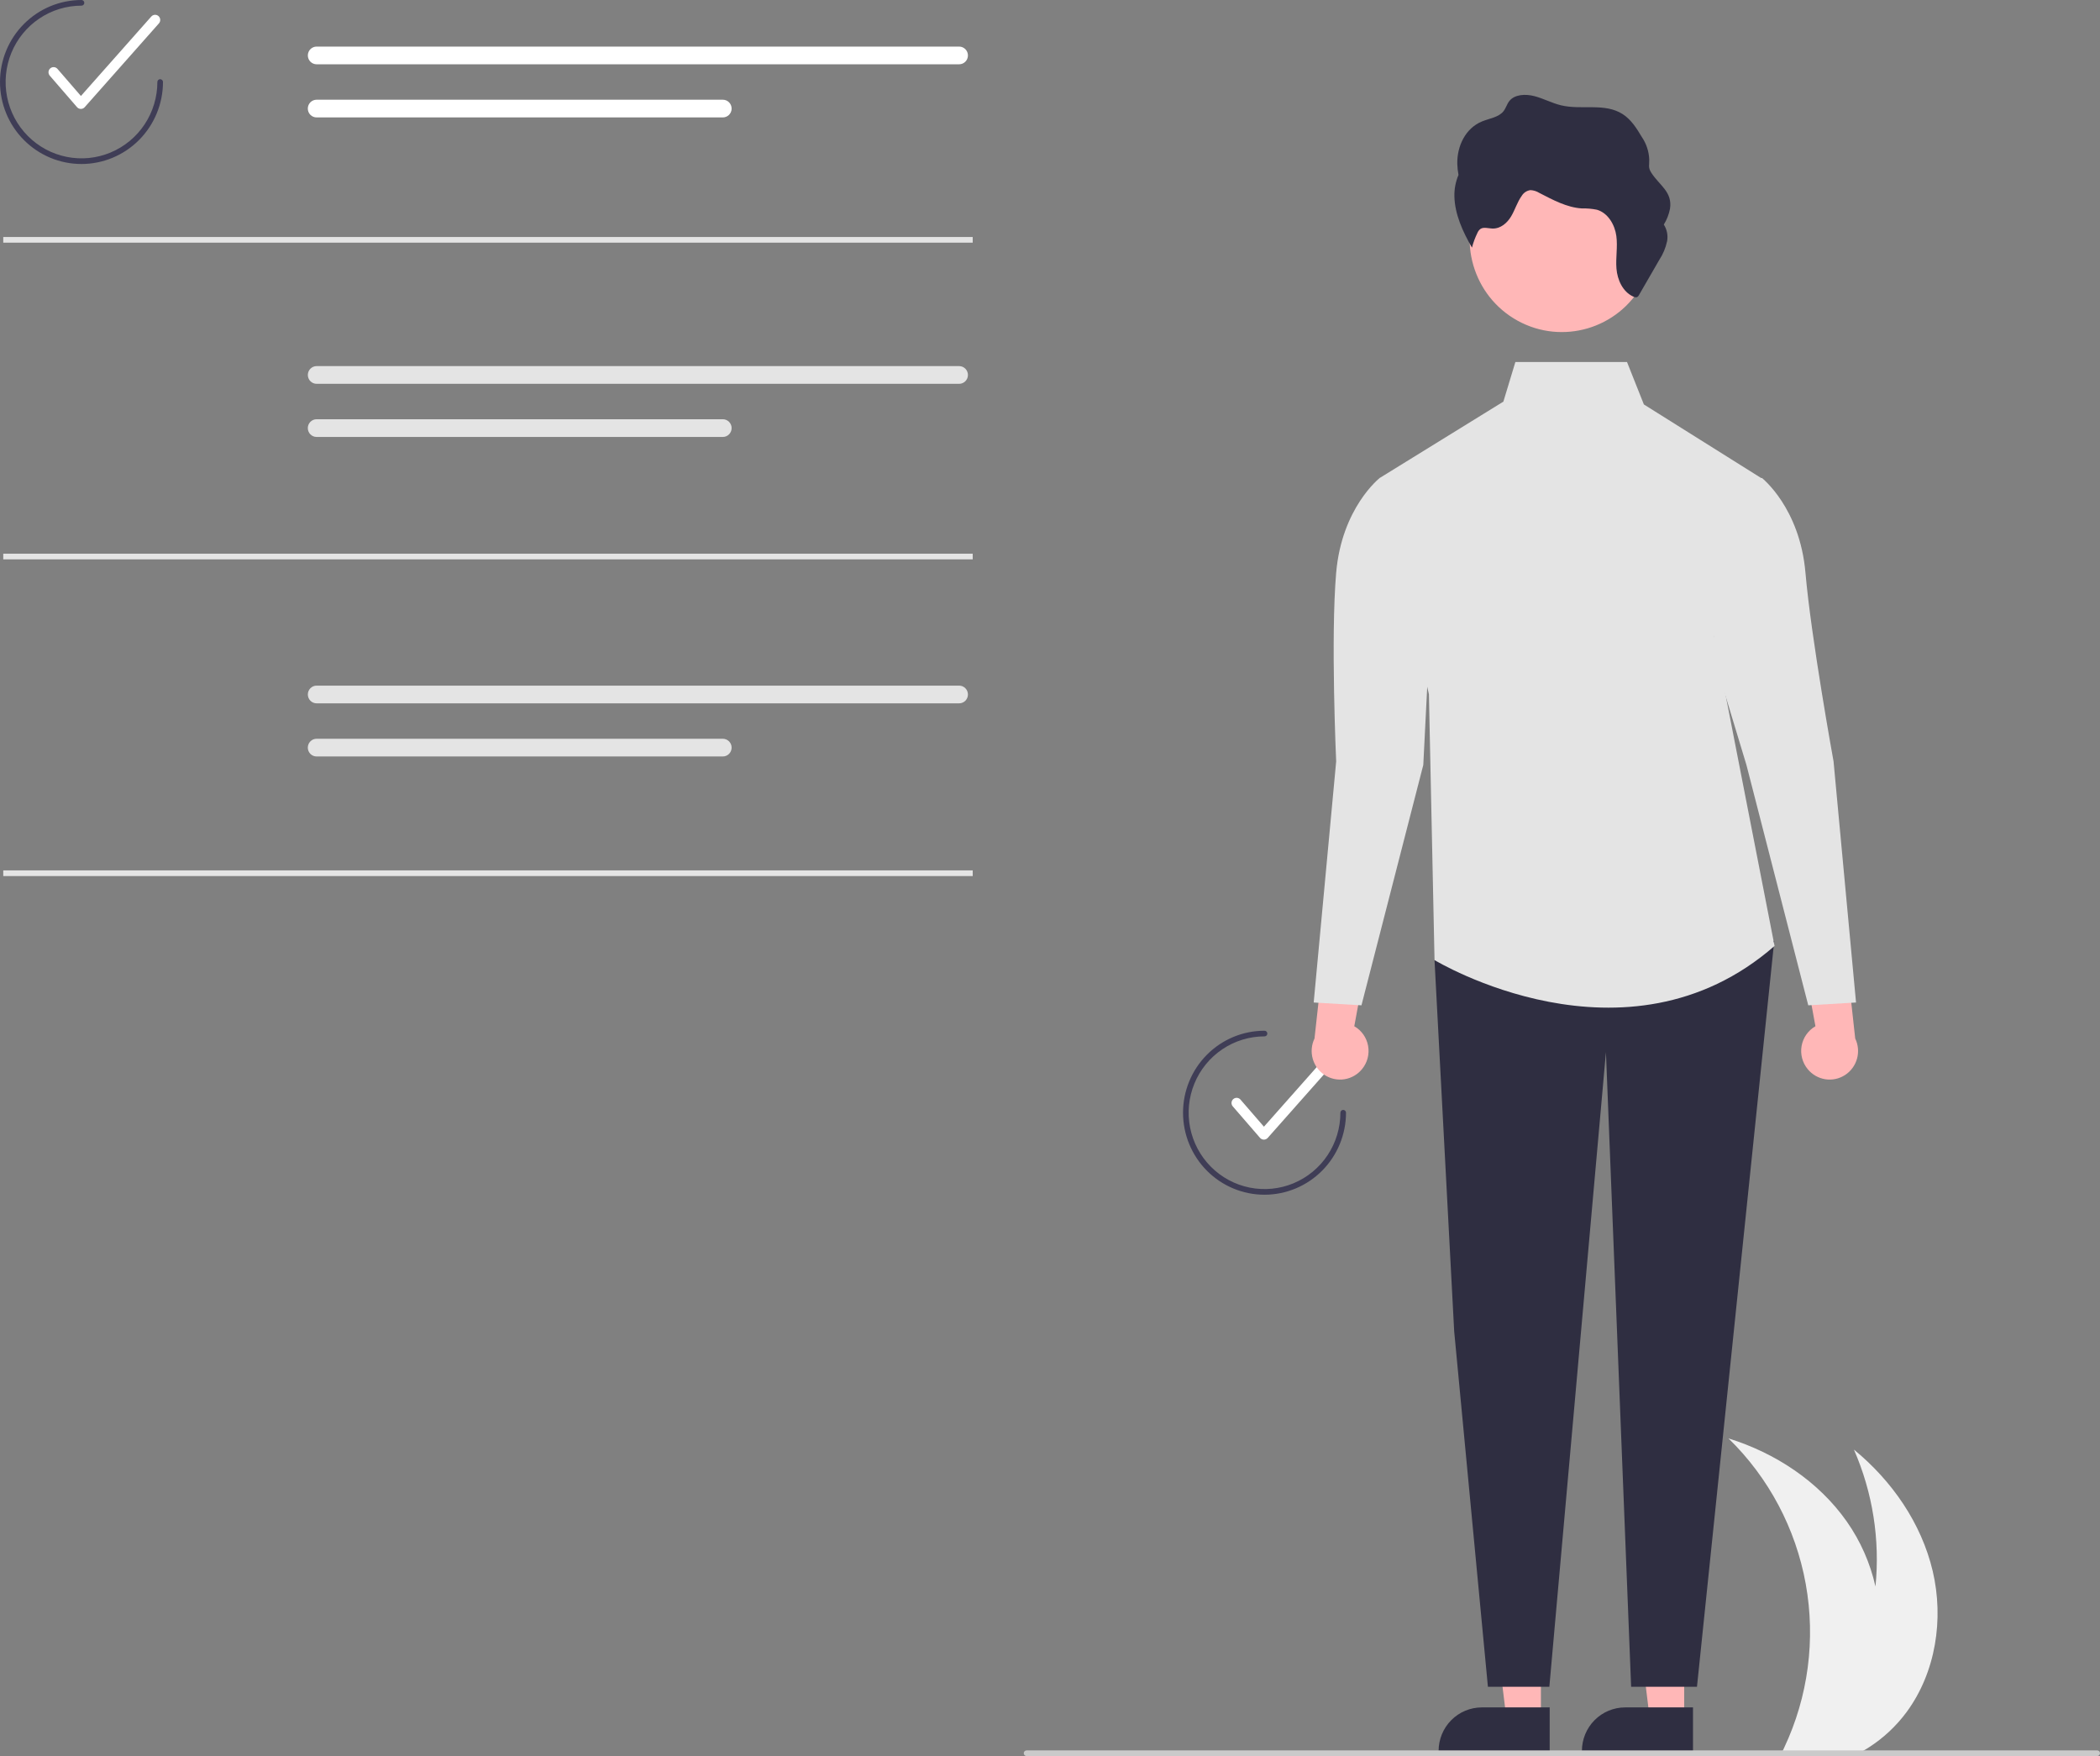
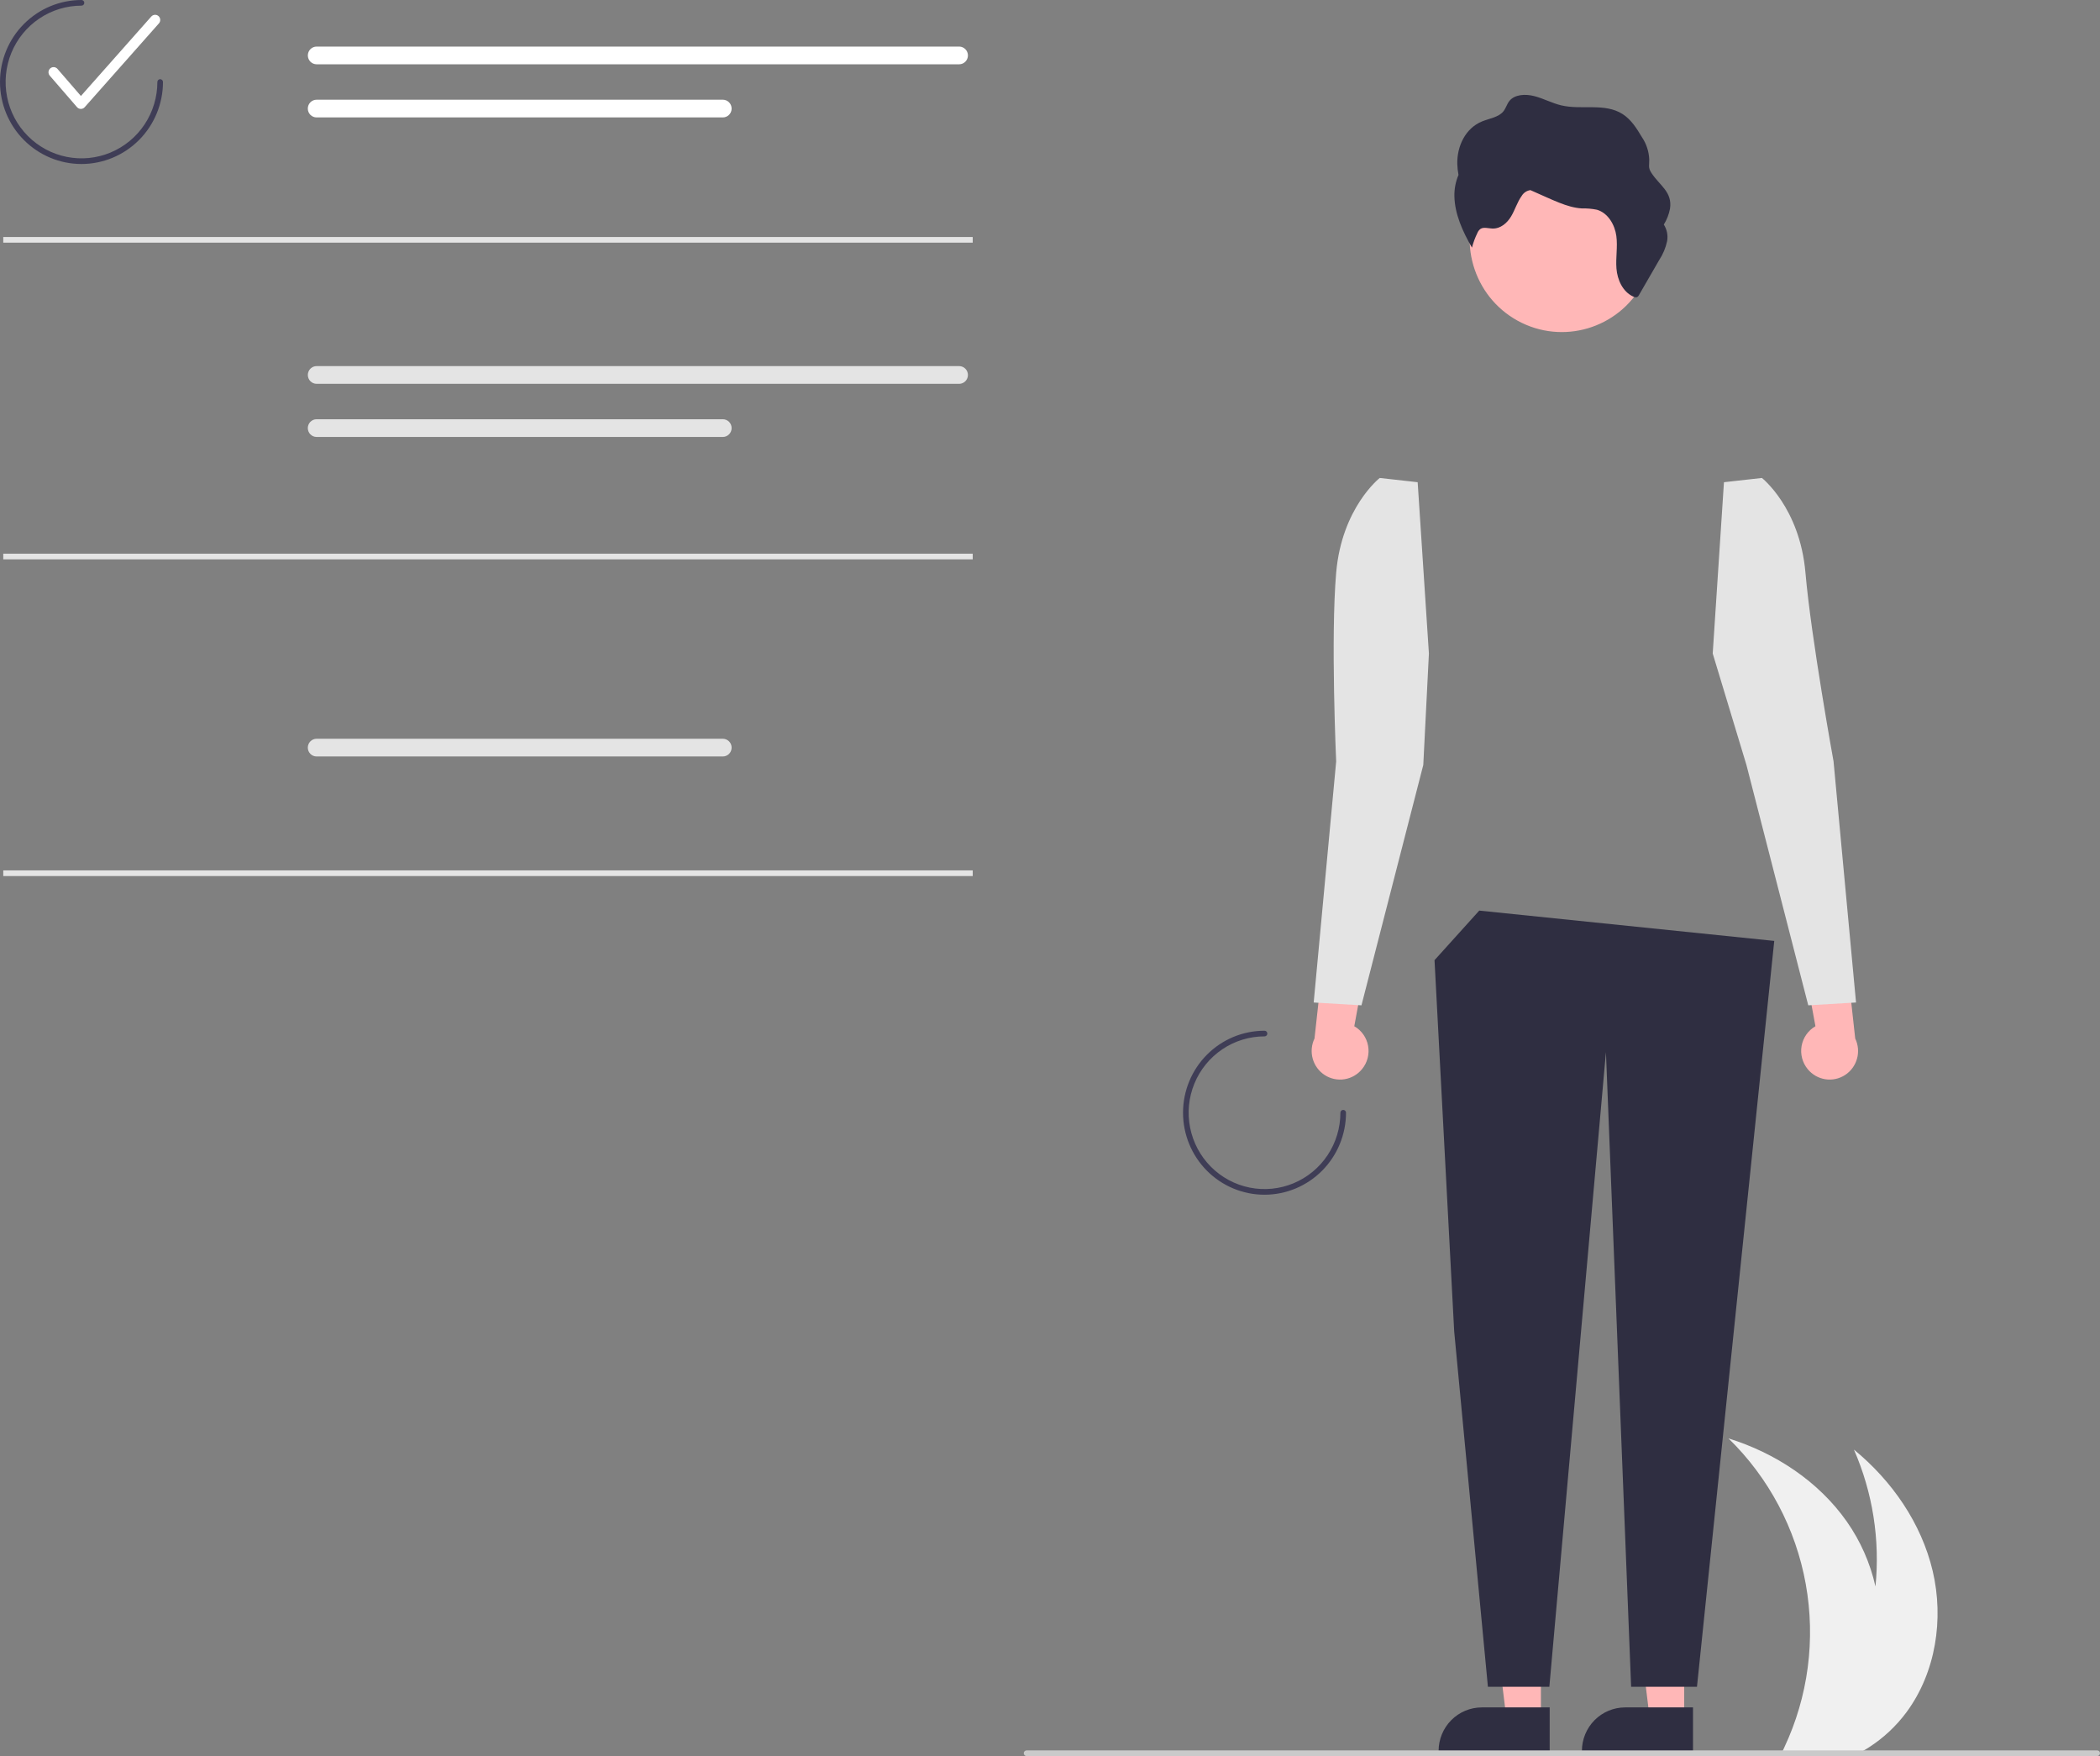
<svg xmlns="http://www.w3.org/2000/svg" width="433" height="362" viewBox="0 0 433 362" fill="none">
  <rect x="0" y="0" width="433" height="362" fill="#808080" stroke="none" />
  <g clip-path="url(#clip0_4148_48764)">
    <path d="M393.154 352.889C391.001 355.809 388.331 358.305 385.28 360.251C384.631 360.665 383.965 361.056 383.287 361.417H367.336C367.527 361.033 367.712 360.642 367.892 360.251C372.838 349.752 374.389 337.958 372.327 326.526C370.265 315.094 364.694 304.599 356.396 296.517C366.038 299.513 374.949 305.354 380.778 313.637C383.61 317.671 385.624 322.226 386.705 327.044C387.668 317.41 386.137 307.688 382.261 298.826C390.089 305.232 396.184 314.004 398.508 323.879C400.831 333.759 399.145 344.723 393.154 352.889Z" fill="#F0F0F0" />
    <path d="M65.284 9.602C64.803 9.603 64.343 9.796 64.003 10.138C63.663 10.48 63.473 10.944 63.473 11.428C63.473 11.911 63.663 12.375 64.003 12.717C64.343 13.059 64.803 13.252 65.284 13.253H197.768C198.249 13.252 198.71 13.059 199.049 12.717C199.389 12.375 199.58 11.911 199.58 11.428C199.58 10.944 199.389 10.48 199.049 10.138C198.71 9.796 198.249 9.603 197.768 9.602H65.284Z" fill="white" />
    <path d="M65.285 20.555C64.804 20.554 64.342 20.745 64.001 21.087C63.66 21.429 63.468 21.893 63.467 22.377C63.466 22.861 63.656 23.326 63.996 23.669C64.335 24.012 64.796 24.205 65.278 24.206H149.035C149.274 24.206 149.51 24.16 149.731 24.068C149.951 23.977 150.152 23.842 150.321 23.673C150.489 23.503 150.623 23.302 150.715 23.08C150.806 22.858 150.853 22.621 150.853 22.381C150.853 22.141 150.806 21.903 150.715 21.681C150.623 21.46 150.489 21.258 150.321 21.089C150.152 20.919 149.951 20.785 149.731 20.693C149.51 20.602 149.274 20.555 149.035 20.555H65.285Z" fill="white" />
    <path d="M65.284 75.47C64.803 75.471 64.343 75.663 64.003 76.005C63.663 76.348 63.473 76.811 63.473 77.295C63.473 77.779 63.663 78.243 64.003 78.585C64.343 78.927 64.803 79.12 65.284 79.121H197.768C198.249 79.12 198.71 78.927 199.049 78.585C199.389 78.243 199.58 77.779 199.58 77.295C199.58 76.811 199.389 76.348 199.049 76.005C198.71 75.663 198.249 75.471 197.768 75.47H65.284Z" fill="#E4E4E4" />
    <path d="M65.285 86.423C64.804 86.422 64.342 86.613 64.001 86.955C63.66 87.296 63.468 87.76 63.467 88.244C63.466 88.728 63.656 89.193 63.996 89.536C64.335 89.879 64.796 90.073 65.278 90.074H149.035C149.274 90.074 149.51 90.027 149.731 89.936C149.951 89.844 150.152 89.71 150.321 89.54C150.489 89.371 150.623 89.169 150.715 88.948C150.806 88.726 150.853 88.488 150.853 88.248C150.853 88.008 150.806 87.77 150.715 87.549C150.623 87.327 150.489 87.126 150.321 86.956C150.152 86.787 149.951 86.652 149.731 86.561C149.51 86.469 149.274 86.422 149.035 86.423H65.285Z" fill="#E4E4E4" />
-     <path d="M65.284 141.337C64.803 141.338 64.343 141.531 64.003 141.873C63.663 142.215 63.473 142.679 63.473 143.163C63.473 143.646 63.663 144.11 64.003 144.452C64.343 144.795 64.803 144.987 65.284 144.988H197.768C198.249 144.987 198.71 144.795 199.049 144.452C199.389 144.11 199.58 143.646 199.58 143.163C199.58 142.679 199.389 142.215 199.049 141.873C198.71 141.531 198.249 141.338 197.768 141.337H65.284Z" fill="#E4E4E4" />
    <path d="M65.285 152.29C64.804 152.289 64.342 152.48 64.001 152.822C63.66 153.164 63.468 153.628 63.467 154.112C63.466 154.596 63.656 155.061 63.996 155.404C64.335 155.747 64.796 155.94 65.278 155.941H149.035C149.274 155.942 149.51 155.895 149.731 155.803C149.951 155.712 150.152 155.577 150.321 155.408C150.489 155.238 150.623 155.037 150.715 154.815C150.806 154.593 150.853 154.356 150.853 154.116C150.853 153.876 150.806 153.638 150.715 153.416C150.623 153.195 150.489 152.993 150.321 152.824C150.152 152.654 149.951 152.52 149.731 152.428C149.51 152.337 149.274 152.29 149.035 152.29H65.285Z" fill="#E4E4E4" />
    <path d="M16.675 22.452H16.668C16.519 22.451 16.371 22.418 16.235 22.355C16.098 22.292 15.977 22.201 15.879 22.087L10.259 15.595C10.168 15.49 10.098 15.368 10.053 15.236C10.009 15.104 9.991 14.964 10.001 14.825C10.01 14.685 10.046 14.549 10.108 14.424C10.17 14.3 10.256 14.188 10.36 14.096C10.465 14.005 10.586 13.935 10.718 13.89C10.849 13.846 10.988 13.828 11.127 13.838C11.265 13.848 11.4 13.885 11.524 13.947C11.649 14.009 11.759 14.096 11.85 14.201L16.684 19.785L31.195 3.407C31.287 3.303 31.398 3.218 31.523 3.157C31.648 3.096 31.784 3.06 31.922 3.052C32.06 3.044 32.199 3.063 32.33 3.109C32.461 3.155 32.582 3.226 32.685 3.319C32.789 3.412 32.873 3.524 32.934 3.65C32.994 3.776 33.029 3.912 33.037 4.051C33.044 4.191 33.025 4.33 32.979 4.462C32.933 4.594 32.862 4.715 32.77 4.819L17.462 22.097C17.363 22.208 17.242 22.298 17.106 22.359C16.97 22.42 16.823 22.452 16.675 22.452Z" fill="white" />
    <path d="M16.803 33.808C12.346 33.808 8.073 32.027 4.921 28.857C1.77 25.687 0 21.387 0 16.904C0 12.421 1.77 8.121 4.921 4.951C8.073 1.781 12.346 0 16.803 0C16.956 0 17.104 0.062 17.212 0.171C17.321 0.28 17.382 0.428 17.382 0.583C17.382 0.738 17.321 0.886 17.212 0.995C17.104 1.105 16.956 1.166 16.803 1.166C13.709 1.166 10.684 2.089 8.111 3.818C5.539 5.548 3.534 8.006 2.35 10.882C1.166 13.757 0.856 16.922 1.46 19.975C2.063 23.028 3.553 25.832 5.741 28.033C7.929 30.234 10.716 31.733 13.751 32.34C16.786 32.947 19.931 32.636 22.79 31.444C25.648 30.253 28.091 28.236 29.81 25.648C31.529 23.06 32.447 20.017 32.447 16.904C32.447 16.75 32.508 16.601 32.617 16.492C32.725 16.383 32.873 16.321 33.026 16.321C33.18 16.321 33.327 16.383 33.436 16.492C33.545 16.601 33.606 16.75 33.606 16.904C33.601 21.386 31.829 25.683 28.679 28.852C25.529 32.021 21.258 33.803 16.803 33.808Z" fill="#3F3D56" />
-     <path d="M260.602 234.928H260.596C260.446 234.927 260.298 234.894 260.162 234.832C260.026 234.769 259.905 234.677 259.807 234.564L254.187 228.072C254.095 227.967 254.025 227.845 253.981 227.712C253.937 227.58 253.919 227.44 253.928 227.301C253.938 227.162 253.974 227.026 254.036 226.901C254.098 226.776 254.183 226.664 254.288 226.573C254.393 226.481 254.514 226.411 254.646 226.367C254.777 226.322 254.916 226.304 255.054 226.314C255.193 226.324 255.328 226.361 255.452 226.423C255.576 226.486 255.687 226.572 255.778 226.677L260.612 232.261L275.122 215.883C275.215 215.779 275.326 215.694 275.451 215.634C275.576 215.573 275.711 215.538 275.849 215.53C275.988 215.522 276.126 215.541 276.257 215.587C276.388 215.633 276.508 215.704 276.612 215.797C276.715 215.89 276.799 216.002 276.86 216.128C276.92 216.253 276.955 216.389 276.963 216.528C276.971 216.667 276.952 216.807 276.906 216.938C276.861 217.07 276.79 217.191 276.698 217.295L261.39 234.573C261.291 234.685 261.169 234.774 261.034 234.835C260.898 234.897 260.751 234.928 260.602 234.928Z" fill="white" />
    <path d="M260.732 246.285C256.276 246.285 252.002 244.504 248.851 241.334C245.7 238.163 243.93 233.864 243.93 229.381C243.93 224.897 245.7 220.598 248.851 217.428C252.002 214.258 256.276 212.477 260.732 212.477C260.886 212.477 261.033 212.538 261.142 212.647C261.251 212.757 261.312 212.905 261.312 213.059C261.312 213.214 261.251 213.362 261.142 213.472C261.033 213.581 260.886 213.642 260.732 213.642C257.638 213.642 254.614 214.565 252.041 216.295C249.468 218.024 247.463 220.482 246.279 223.358C245.095 226.234 244.785 229.398 245.389 232.451C245.993 235.504 247.483 238.308 249.67 240.509C251.858 242.71 254.646 244.209 257.68 244.817C260.715 245.424 263.86 245.112 266.719 243.921C269.578 242.73 272.021 240.712 273.74 238.124C275.459 235.536 276.376 232.493 276.376 229.381C276.376 229.226 276.437 229.078 276.546 228.968C276.655 228.859 276.802 228.798 276.956 228.798C277.109 228.798 277.257 228.859 277.365 228.968C277.474 229.078 277.535 229.226 277.535 229.381C277.53 233.862 275.758 238.159 272.608 241.328C269.458 244.497 265.187 246.28 260.732 246.285Z" fill="#3F3D56" />
    <path d="M372.731 220.396C372.187 219.737 371.792 218.966 371.575 218.137C371.358 217.309 371.325 216.442 371.477 215.599C371.629 214.756 371.963 213.957 372.455 213.257C372.948 212.558 373.587 211.976 374.327 211.552L370.547 191.072L380.459 195.282L382.529 214.084C383.155 215.382 383.285 216.866 382.896 218.255C382.507 219.643 381.625 220.84 380.417 221.618C379.209 222.396 377.76 222.701 376.343 222.476C374.927 222.251 373.642 221.51 372.731 220.396Z" fill="#FFB7B7" />
    <path d="M280.836 220.396C281.381 219.737 281.775 218.966 281.992 218.137C282.209 217.309 282.242 216.442 282.09 215.599C281.938 214.756 281.604 213.957 281.112 213.257C280.619 212.558 279.981 211.976 279.24 211.552L283.02 191.072L273.108 195.282L271.038 214.084C270.412 215.382 270.282 216.866 270.671 218.255C271.06 219.643 271.943 220.84 273.15 221.618C274.358 222.396 275.807 222.701 277.224 222.476C278.64 222.251 279.926 221.51 280.836 220.396Z" fill="#FFB7B7" />
    <path d="M317.719 354.304H310.615L307.236 326.74H317.72L317.719 354.304Z" fill="#FFB7B7" />
    <path d="M319.531 361.231L296.627 361.23V360.939C296.627 358.56 297.566 356.279 299.238 354.597C300.91 352.915 303.178 351.97 305.542 351.97L319.532 351.971L319.531 361.231Z" fill="#2F2E41" />
    <path d="M347.268 354.304H340.164L336.785 326.74H347.269L347.268 354.304Z" fill="#FFB7B7" />
    <path d="M349.08 361.231L326.176 361.23V360.939C326.176 358.56 327.115 356.279 328.787 354.597C330.459 352.915 332.726 351.97 335.091 351.97L349.08 351.971L349.08 361.231Z" fill="#2F2E41" />
    <path d="M305.008 187.713L295.785 197.934L299.841 274.461L306.794 347.719H319.461L331.129 216.902L336.323 347.719H349.9L365.833 193.963L305.008 187.713Z" fill="#2F2E41" />
-     <path d="M363.577 98.821L338.952 83.375L335.476 74.631H312.455L309.982 82.792L284.488 98.53L294.628 143.122L295.787 197.914C295.787 197.914 335.186 221.813 365.895 195L353.437 131.172L363.577 98.821Z" fill="#E4E4E4" />
    <path d="M292.309 99.404L284.487 98.53C284.487 98.53 276.665 104.65 275.506 118.057C274.348 131.464 275.506 156.958 275.506 156.958L270.871 206.658L280.721 207.241L293.468 157.694L294.627 134.716L292.309 99.404Z" fill="#E4E4E4" />
    <path d="M355.464 99.404L363.286 98.53C363.286 98.53 371.108 104.65 372.267 118.057C373.426 131.464 378.061 156.958 378.061 156.958L382.696 206.658L372.846 207.241L360.099 157.694L353.146 134.716L355.464 99.404Z" fill="#E4E4E4" />
    <path d="M338.711 58.504C343.746 49.238 340.361 37.621 331.151 32.556C321.941 27.491 310.393 30.896 305.358 40.161C300.324 49.427 303.708 61.044 312.918 66.109C322.129 71.174 333.676 67.769 338.711 58.504Z" fill="#FFB7B7" />
-     <path d="M343.745 49.701C343.952 48.519 343.709 47.303 343.064 46.293C343.686 45.29 344.118 44.18 344.341 43.02C344.858 39.542 342.21 38.268 340.504 35.641C339.763 34.502 340.099 34.051 340.057 32.84C339.986 31.205 339.463 29.622 338.546 28.27C337.492 26.512 336.367 24.68 334.598 23.537C330.883 21.136 326.123 22.732 321.865 21.708C319.988 21.256 318.236 20.295 316.365 19.814C314.493 19.332 312.29 19.457 311.205 20.834C310.705 21.47 310.504 22.298 310.002 22.933C309.003 24.194 307.109 24.404 305.568 25.037C302.159 26.434 300.405 30.131 300.479 33.781C300.502 34.545 300.586 35.307 300.73 36.058C300.139 37.449 299.85 38.95 299.883 40.462C299.958 44.112 301.574 47.717 303.507 51.044C303.776 50.004 304.15 48.994 304.622 48.029C304.756 47.694 304.978 47.401 305.265 47.184C305.921 46.761 306.858 47.077 307.688 47.111C309.408 47.179 310.775 45.96 311.584 44.597C312.393 43.233 312.838 41.662 313.766 40.375C313.957 40.056 314.217 39.784 314.527 39.579C314.837 39.375 315.189 39.242 315.556 39.192C316.201 39.22 316.829 39.415 317.377 39.759C320.176 41.202 323.067 42.769 326.136 42.964C327.186 42.938 328.236 43.028 329.267 43.233C331.591 43.907 332.972 46.387 333.274 48.641C333.577 50.895 333.118 53.116 333.299 55.371C333.481 57.626 334.557 60.151 336.779 61.147C337.013 61.282 337.29 61.319 337.551 61.249C337.721 61.156 337.857 61.009 337.936 60.831L342.097 53.626C342.888 52.434 343.447 51.102 343.745 49.701Z" fill="#2F2E41" />
+     <path d="M343.745 49.701C343.952 48.519 343.709 47.303 343.064 46.293C343.686 45.29 344.118 44.18 344.341 43.02C344.858 39.542 342.21 38.268 340.504 35.641C339.763 34.502 340.099 34.051 340.057 32.84C339.986 31.205 339.463 29.622 338.546 28.27C337.492 26.512 336.367 24.68 334.598 23.537C330.883 21.136 326.123 22.732 321.865 21.708C319.988 21.256 318.236 20.295 316.365 19.814C314.493 19.332 312.29 19.457 311.205 20.834C310.705 21.47 310.504 22.298 310.002 22.933C309.003 24.194 307.109 24.404 305.568 25.037C302.159 26.434 300.405 30.131 300.479 33.781C300.502 34.545 300.586 35.307 300.73 36.058C300.139 37.449 299.85 38.95 299.883 40.462C299.958 44.112 301.574 47.717 303.507 51.044C303.776 50.004 304.15 48.994 304.622 48.029C304.756 47.694 304.978 47.401 305.265 47.184C305.921 46.761 306.858 47.077 307.688 47.111C309.408 47.179 310.775 45.96 311.584 44.597C312.393 43.233 312.838 41.662 313.766 40.375C313.957 40.056 314.217 39.784 314.527 39.579C314.837 39.375 315.189 39.242 315.556 39.192C320.176 41.202 323.067 42.769 326.136 42.964C327.186 42.938 328.236 43.028 329.267 43.233C331.591 43.907 332.972 46.387 333.274 48.641C333.577 50.895 333.118 53.116 333.299 55.371C333.481 57.626 334.557 60.151 336.779 61.147C337.013 61.282 337.29 61.319 337.551 61.249C337.721 61.156 337.857 61.009 337.936 60.831L342.097 53.626C342.888 52.434 343.447 51.102 343.745 49.701Z" fill="#2F2E41" />
    <path d="M433 361.417C432.999 361.572 432.938 361.72 432.829 361.829C432.721 361.938 432.574 362 432.42 362H211.667C211.514 362 211.366 361.939 211.258 361.829C211.149 361.72 211.088 361.572 211.088 361.417C211.088 361.263 211.149 361.114 211.258 361.005C211.366 360.896 211.514 360.834 211.667 360.834H432.42C432.574 360.835 432.721 360.896 432.829 361.005C432.938 361.115 432.999 361.263 433 361.417Z" fill="#CACACA" />
    <path d="M200.566 48.857H0.672V50.023H200.566V48.857Z" fill="#E4E4E4" />
    <path d="M200.566 114.141H0.672V115.307H200.566V114.141Z" fill="#E4E4E4" />
    <path d="M200.566 179.426H0.672V180.592H200.566V179.426Z" fill="#E4E4E4" />
  </g>
  <defs>
    <clipPath id="clip0_4148_48764">
      <rect width="433" height="362" fill="white" />
    </clipPath>
  </defs>
</svg>